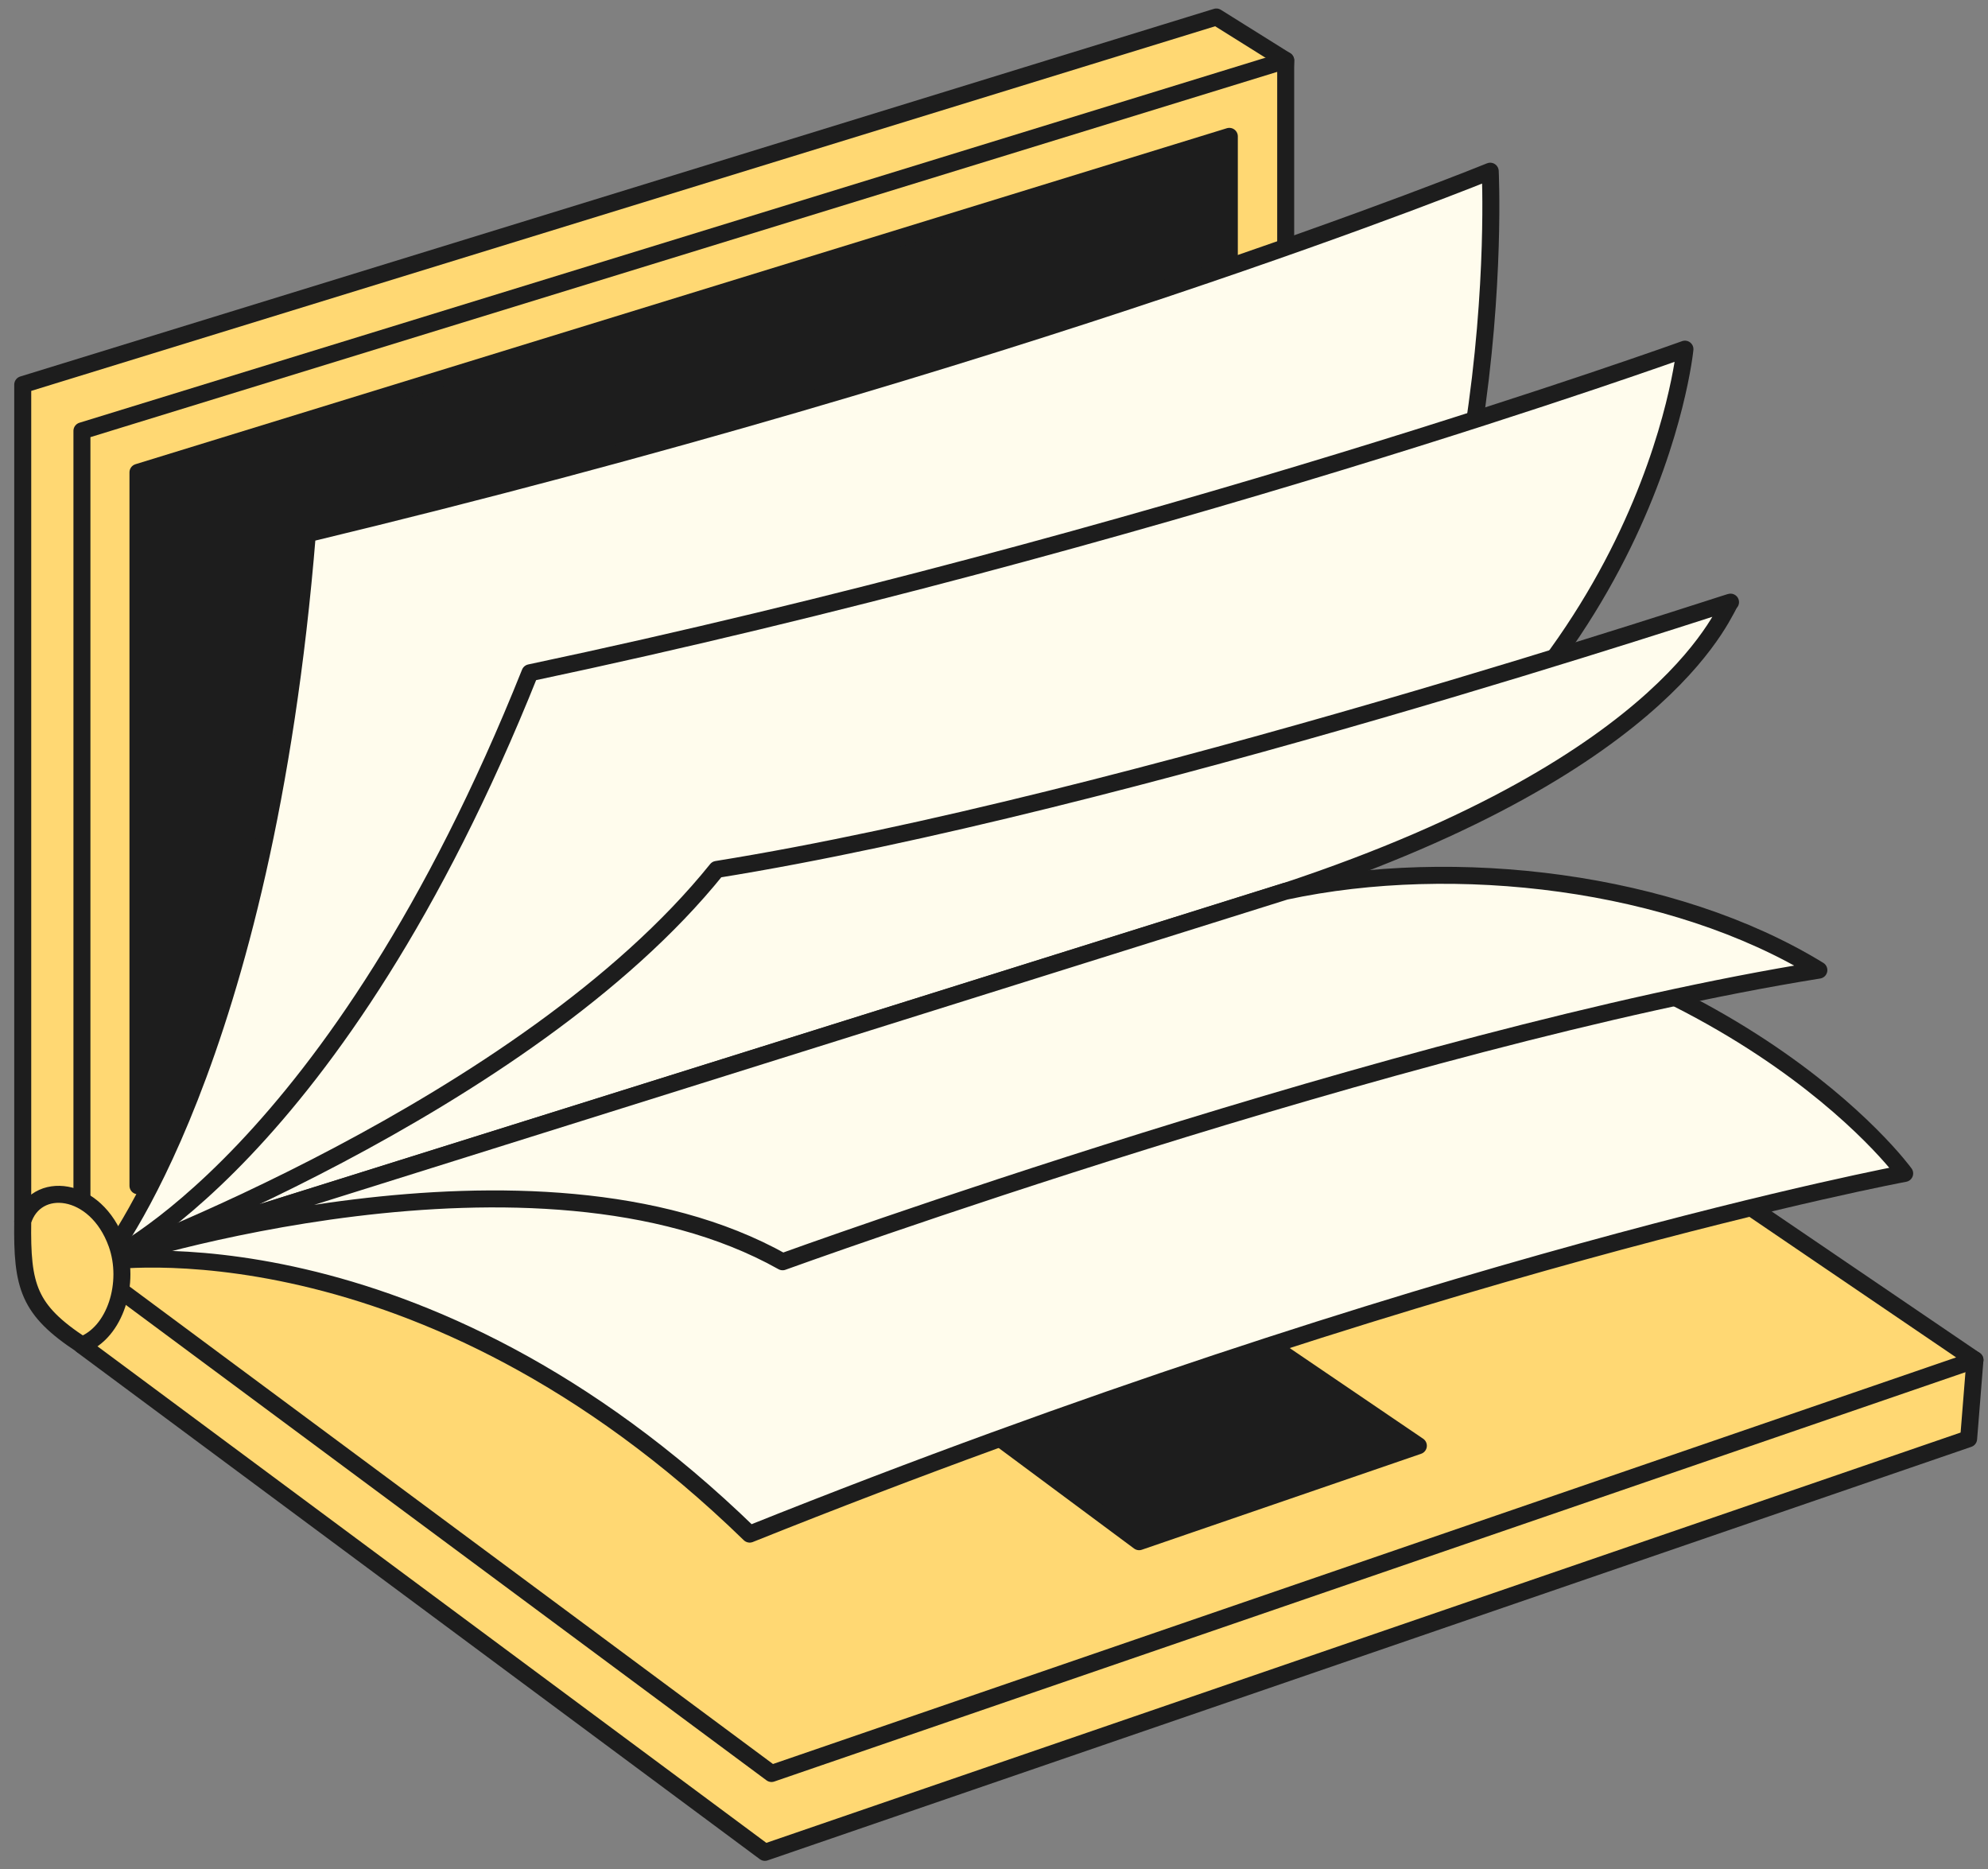
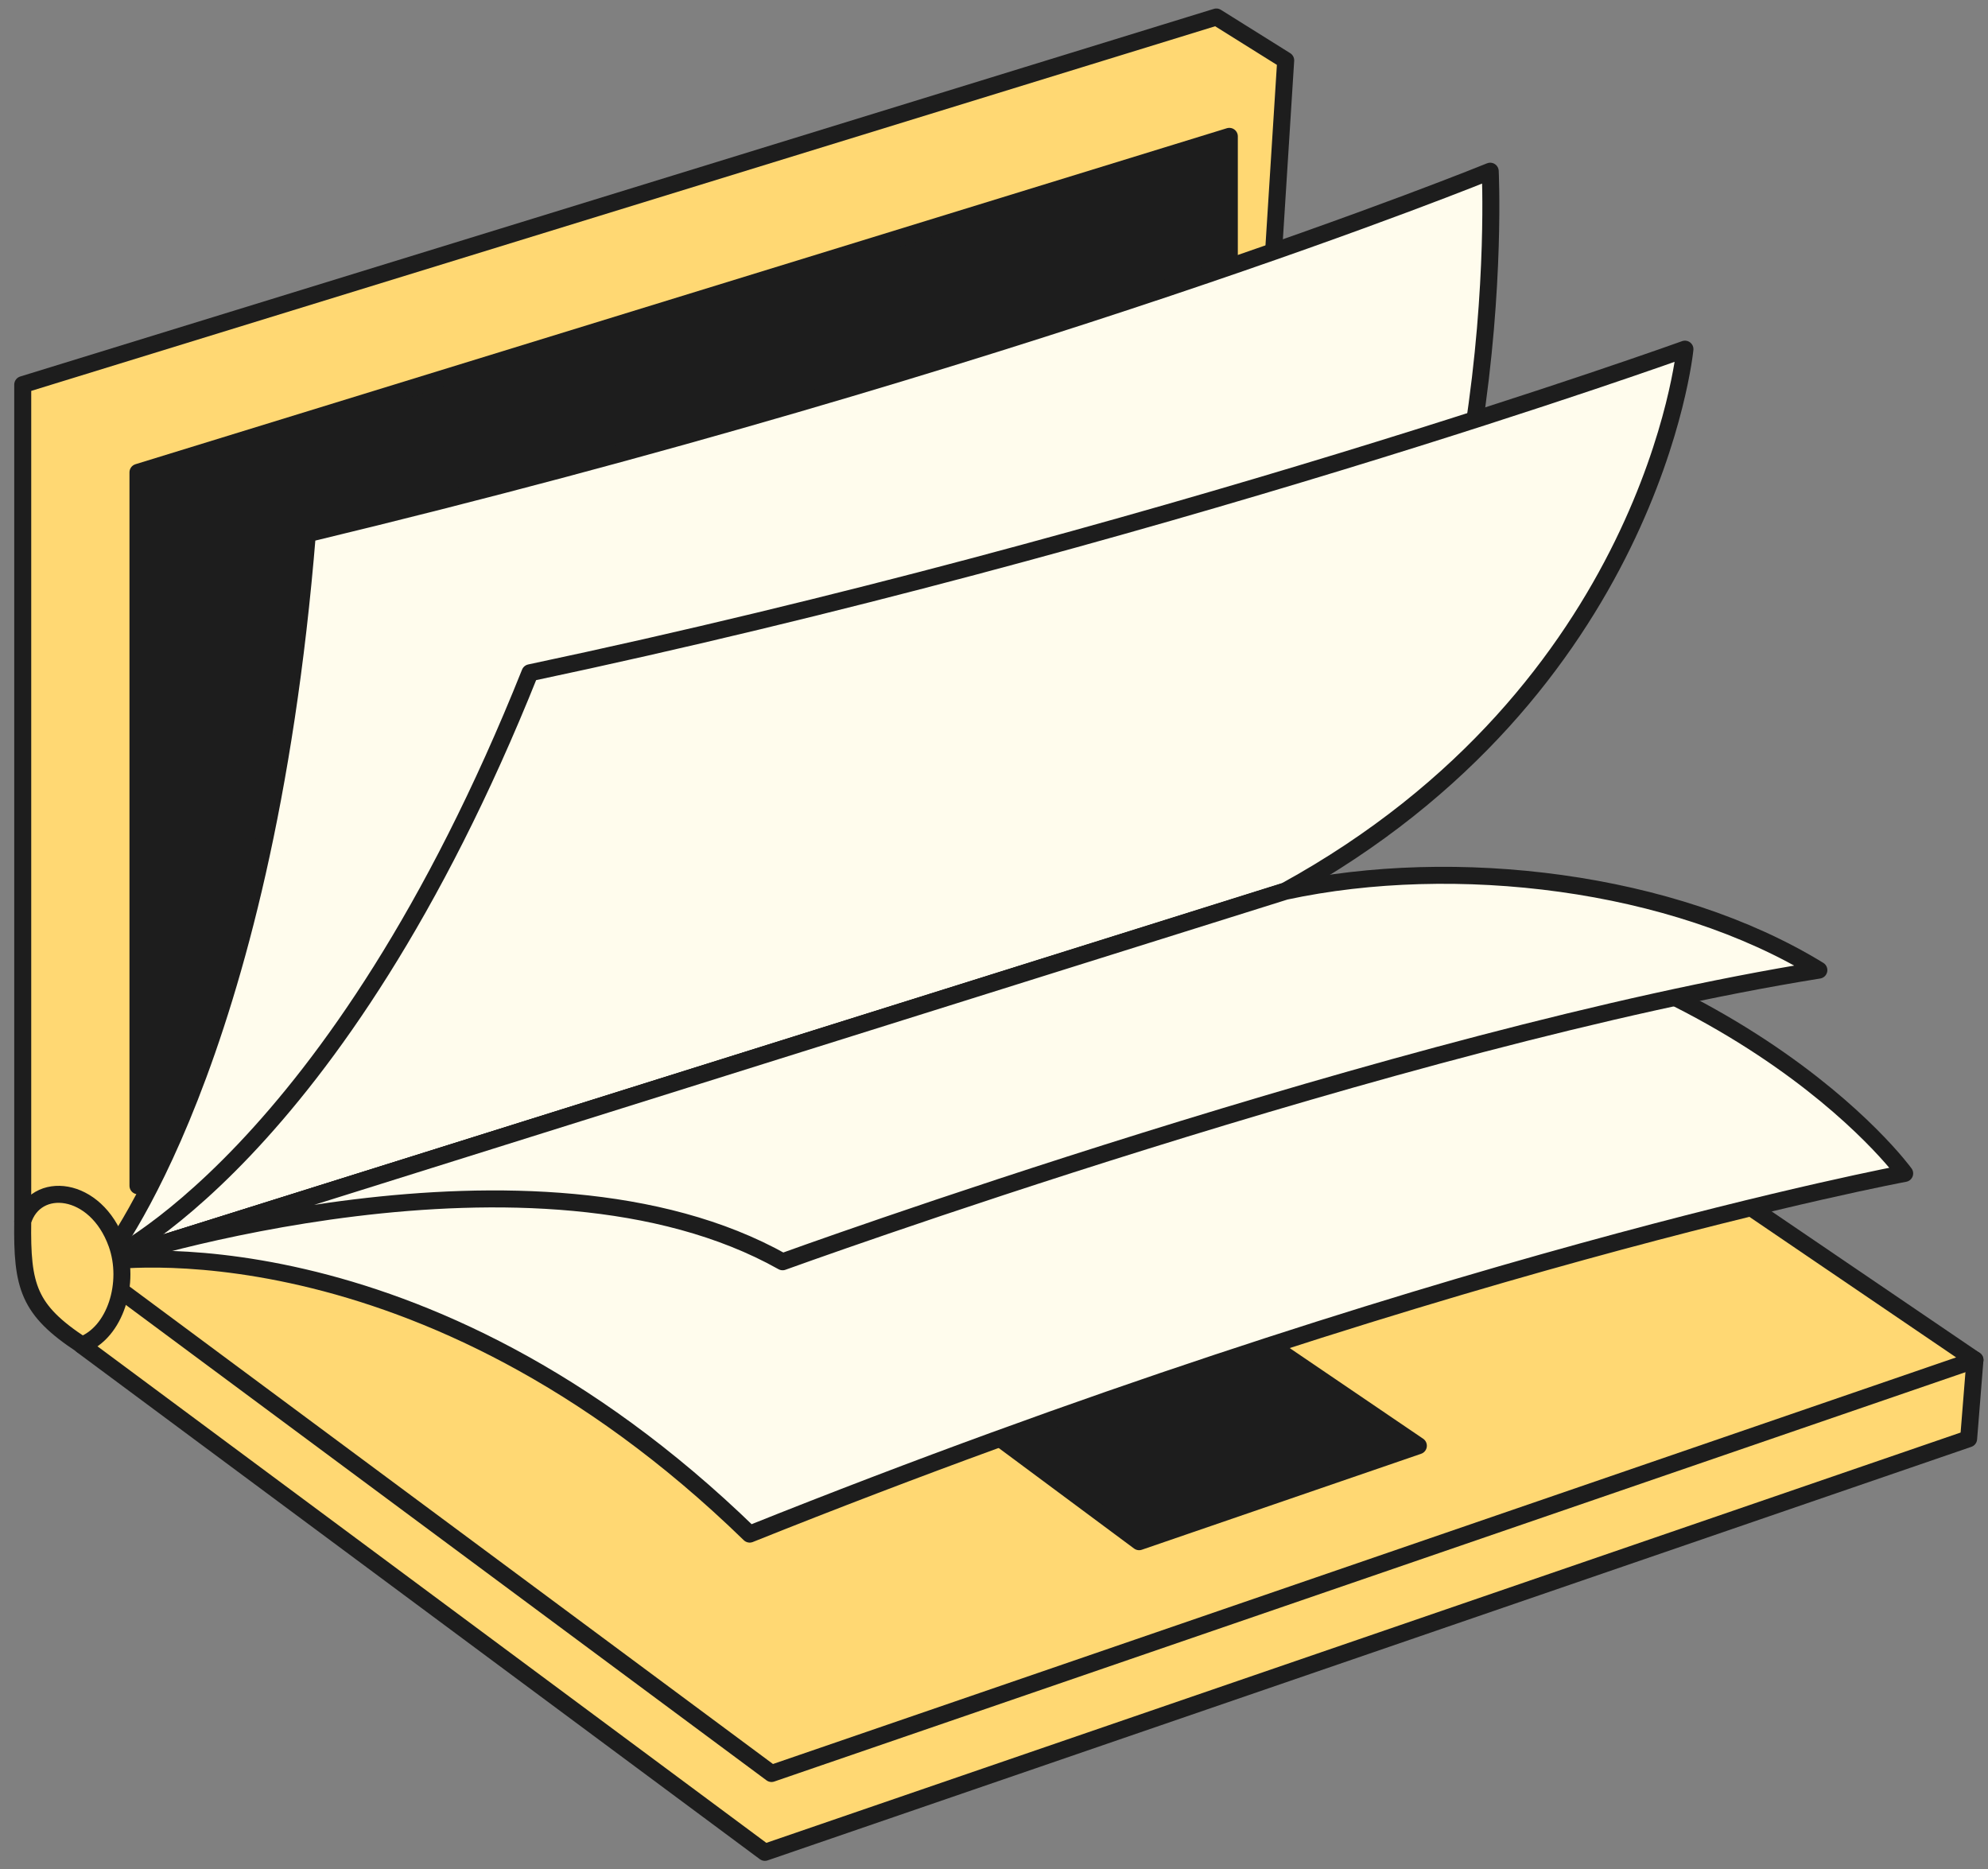
<svg xmlns="http://www.w3.org/2000/svg" width="117" height="110" viewBox="0 0 117 110" fill="none">
  <rect x="0" y="0" width="117" height="110" fill="#808080" stroke="none" />
-   <path d="M115.86 84.664L45.015 109L4.822 79.167V74.248L75.276 57.068L116.232 80.024L115.86 84.664Z" fill="#FFD873" stroke="#1D1D1D" stroke-miterlimit="10" stroke-linecap="round" stroke-linejoin="round" />
+   <path d="M115.86 84.664L45.015 109L4.822 79.167V74.248L75.276 57.068L116.232 80.024Z" fill="#FFD873" stroke="#1D1D1D" stroke-miterlimit="10" stroke-linecap="round" stroke-linejoin="round" />
  <path d="M116.232 80.024L45.406 104.36L4.822 74.248L75.667 52.447L116.232 80.024Z" fill="#FFD873" stroke="#1D1D1D" stroke-miterlimit="10" stroke-linecap="round" stroke-linejoin="round" />
  <path d="M71.586 1L1.338 22.633V71.882L5.046 74.658L72.76 49.521L75.667 3.552L71.586 1Z" fill="#FFD873" stroke="#1D1D1D" stroke-miterlimit="10" stroke-linecap="round" stroke-linejoin="round" />
-   <path d="M75.667 3.552L4.822 25.354V74.248L75.667 52.447V3.552Z" fill="#FFD873" stroke="#1D1D1D" stroke-miterlimit="10" stroke-linecap="round" stroke-linejoin="round" />
  <path d="M8.12 27.795L72.35 8.024V50.006L8.12 69.776V27.795Z" fill="#1D1D1D" stroke="#1D1D1D" stroke-miterlimit="10" stroke-linecap="round" stroke-linejoin="round" />
  <path d="M83.475 85.074L67.04 90.72L57.63 83.732L74.065 78.683L83.475 85.074Z" fill="#1D1D1D" stroke="#1D1D1D" stroke-miterlimit="10" stroke-linecap="round" stroke-linejoin="round" />
  <path d="M6.146 74.248C6.146 74.248 15.555 62.695 18.09 31.41C60.313 21.254 87.704 10.074 87.704 10.074C87.704 10.074 89.046 36.776 75.649 52.447L6.146 74.248Z" fill="#FFFCED" stroke="#1D1D1D" stroke-miterlimit="10" stroke-linecap="round" stroke-linejoin="round" />
  <path d="M6.146 74.248C6.146 74.248 19.729 68.248 31.189 39.589C67.823 31.838 99.164 20.546 99.164 20.546C99.164 20.546 97.226 40.596 75.649 52.428L6.146 74.248Z" fill="#FFFCED" stroke="#1D1D1D" stroke-miterlimit="10" stroke-linecap="round" stroke-linejoin="round" />
  <path d="M6.146 74.248C6.146 74.248 24.667 71.36 44.121 90.273C84.145 74.248 112.096 69.049 112.096 69.049C112.096 69.049 101.829 54.832 75.649 52.447L6.146 74.248Z" fill="#FFFCED" stroke="#1D1D1D" stroke-miterlimit="10" stroke-linecap="round" stroke-linejoin="round" />
-   <path d="M6.146 74.248C6.146 74.248 30.891 65.192 42.183 51.161C66.276 47.285 102.127 35.285 101.847 35.434C101.549 35.584 98.717 44.807 75.667 52.447L6.146 74.248Z" fill="#FFFCED" stroke="#1D1D1D" stroke-miterlimit="10" stroke-linecap="round" stroke-linejoin="round" />
  <path d="M6.146 74.248C6.779 73.968 31.487 66.068 46.059 74.248C46.059 74.248 82.543 61.018 107.046 57.086C98.456 51.813 85.618 50.304 75.649 52.447L6.146 74.248Z" fill="#FFFCED" stroke="#1D1D1D" stroke-miterlimit="10" stroke-linecap="round" stroke-linejoin="round" />
  <path d="M6.872 73.186C5.642 69.757 2.083 69.422 1.338 71.863C1.282 75.72 1.673 77.08 4.822 79.149C6.797 78.403 7.692 75.478 6.872 73.186Z" fill="#FFD873" stroke="#1D1D1D" stroke-miterlimit="10" stroke-linecap="round" stroke-linejoin="round" />
</svg>